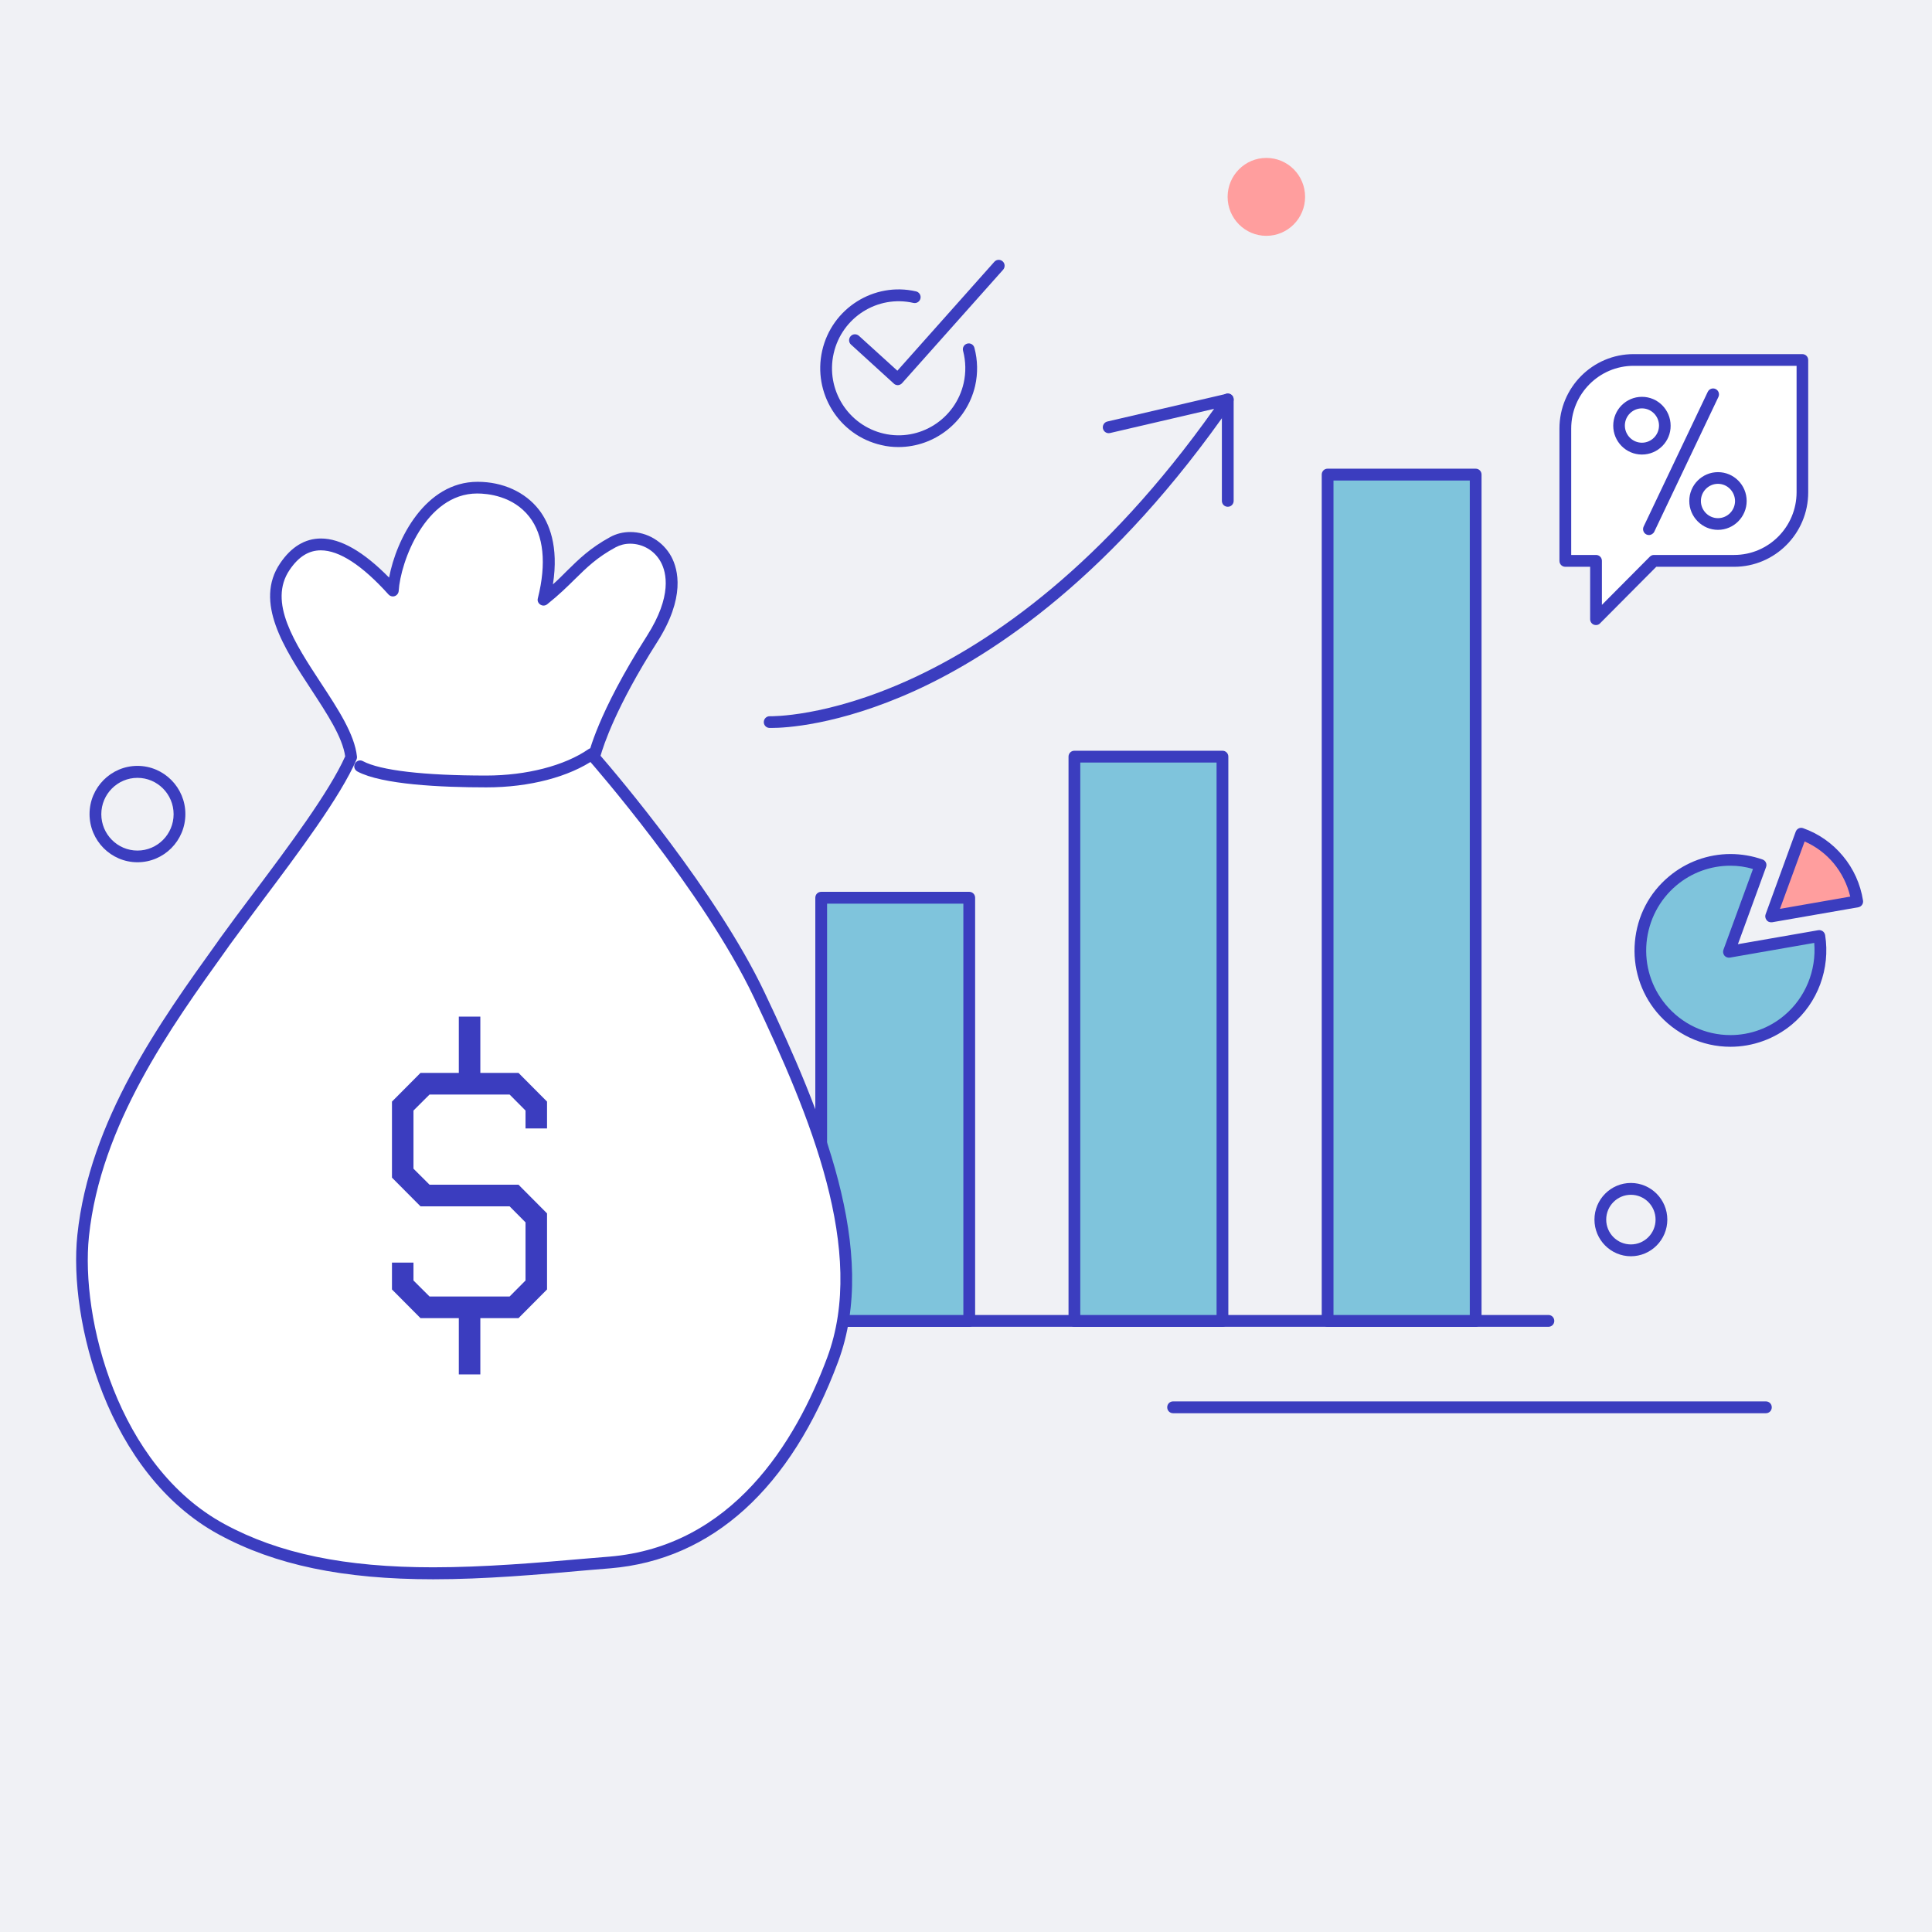
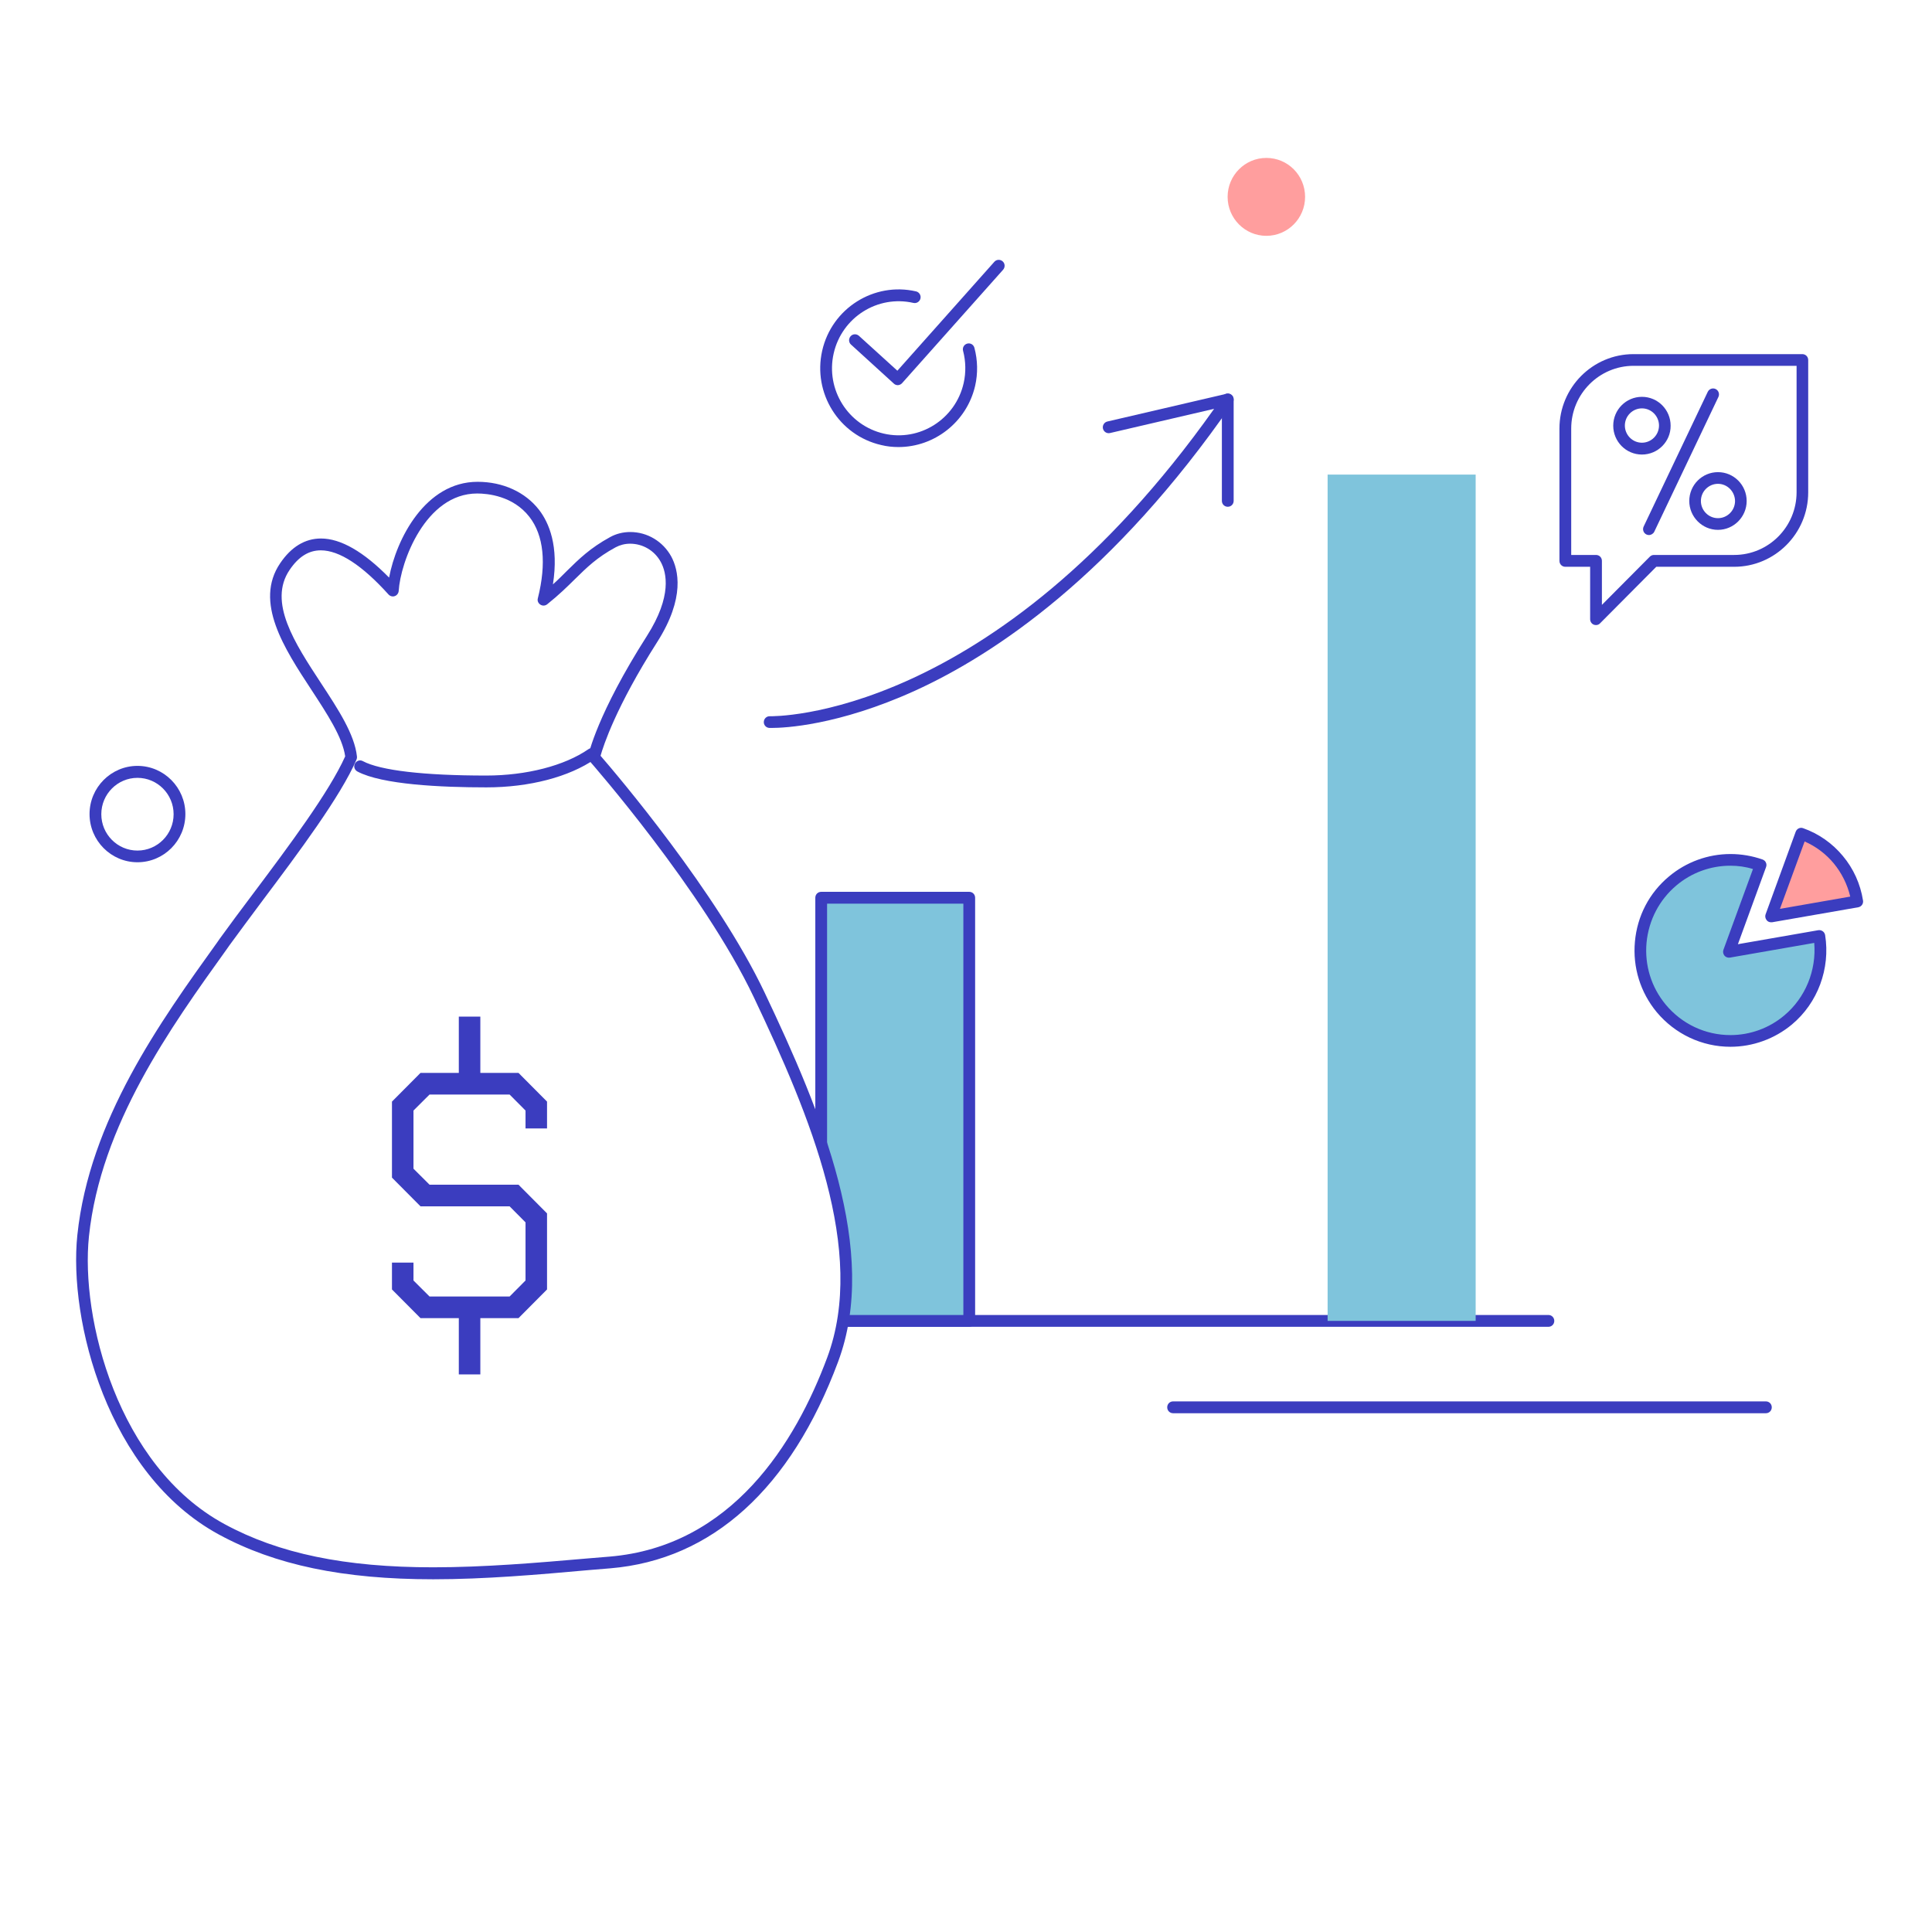
<svg xmlns="http://www.w3.org/2000/svg" width="199" height="199" viewBox="0 0 199 199" fill="none">
-   <rect width="199" height="199" fill="#F0F1F5" />
  <path d="M168.266 37.085H185.658V44.144V50.712C185.658 54.62 182.51 57.771 178.624 57.771H170.364L164.394 63.774V57.771H161.232V50.712V44.144C161.232 40.25 164.379 37.085 168.266 37.085Z" fill="white" />
  <path d="M164.394 64.383C164.32 64.383 164.232 64.368 164.158 64.339C163.936 64.25 163.788 64.027 163.788 63.774V58.38H161.232C160.892 58.38 160.626 58.112 160.626 57.771V44.144C160.626 39.909 164.054 36.476 168.251 36.476H185.643C185.983 36.476 186.249 36.743 186.249 37.085V50.712C186.249 54.947 182.821 58.38 178.624 58.38H170.6L164.808 64.205C164.704 64.324 164.542 64.383 164.394 64.383ZM161.838 57.161H164.394C164.734 57.161 165 57.429 165 57.771V62.303L169.935 57.34C170.054 57.221 170.201 57.161 170.364 57.161H178.624C182.171 57.161 185.052 54.264 185.052 50.697V37.68H168.266C164.719 37.68 161.838 40.577 161.838 44.144V57.161Z" fill="#3B3DBF" />
  <path d="M169.123 46.819C167.483 46.819 166.167 45.481 166.167 43.847C166.167 42.197 167.497 40.874 169.123 40.874C170.763 40.874 172.078 42.212 172.078 43.847C172.093 45.481 170.763 46.819 169.123 46.819ZM169.123 42.063C168.162 42.063 167.364 42.851 167.364 43.832C167.364 44.798 168.147 45.6 169.123 45.6C170.083 45.6 170.881 44.812 170.881 43.832C170.881 42.866 170.098 42.063 169.123 42.063Z" fill="#3B3DBF" />
  <path d="M176.954 54.576C175.329 54.576 173.999 53.238 173.999 51.604C173.999 49.954 175.329 48.632 176.954 48.632C178.595 48.632 179.91 49.969 179.91 51.604C179.91 53.238 178.58 54.576 176.954 54.576ZM176.954 49.835C175.994 49.835 175.196 50.623 175.196 51.604C175.196 52.569 175.979 53.372 176.954 53.372C177.915 53.372 178.713 52.584 178.713 51.604C178.698 50.623 177.915 49.835 176.954 49.835Z" fill="#3B3DBF" />
  <path d="M169.847 55.111C169.758 55.111 169.669 55.096 169.581 55.051C169.285 54.903 169.152 54.546 169.3 54.234L175.905 40.354C176.053 40.057 176.408 39.923 176.718 40.072C177.013 40.221 177.146 40.577 176.999 40.889L170.393 54.769C170.29 54.977 170.068 55.111 169.847 55.111Z" fill="#3B3DBF" />
-   <path d="M167.985 129.397C165.916 129.397 164.232 127.703 164.232 125.622C164.232 123.542 165.916 121.848 167.985 121.848C170.054 121.848 171.738 123.542 171.738 125.622C171.738 127.703 170.054 129.397 167.985 129.397ZM167.985 123.066C166.581 123.066 165.443 124.211 165.443 125.622C165.443 127.034 166.581 128.178 167.985 128.178C169.389 128.178 170.527 127.034 170.527 125.622C170.527 124.211 169.389 123.066 167.985 123.066Z" fill="#3B3DBF" />
  <path d="M14.159 88.814C11.44 88.814 9.223 86.585 9.223 83.85C9.223 81.116 11.44 78.887 14.159 78.887C16.878 78.887 19.094 81.116 19.094 83.85C19.094 86.599 16.878 88.814 14.159 88.814ZM14.159 80.12C12.105 80.12 10.435 81.8 10.435 83.865C10.435 85.931 12.105 87.61 14.159 87.61C16.213 87.61 17.882 85.931 17.882 83.865C17.882 81.8 16.213 80.12 14.159 80.12Z" fill="#3B3DBF" />
  <path d="M134.427 20.278C134.427 22.492 132.639 24.291 130.437 24.291C128.235 24.291 126.447 22.492 126.447 20.278C126.447 18.064 128.235 16.266 130.437 16.266C132.654 16.266 134.427 18.064 134.427 20.278Z" fill="#FF9E9E" />
  <path d="M187.387 96.392L186.899 96.481L178.077 98.012L181.166 89.557L181.343 89.081C178.358 88.026 174.915 88.516 172.3 90.701C168.369 94 167.837 99.885 171.118 103.837C174.398 107.79 180.25 108.325 184.18 105.026C186.781 102.857 187.889 99.543 187.387 96.392Z" fill="#7FC4DC" />
  <path d="M178.24 107.82C175.299 107.82 172.536 106.512 170.645 104.253C168.96 102.218 168.162 99.632 168.399 97.002C168.635 94.356 169.876 91.964 171.916 90.27C173.689 88.784 175.935 87.967 178.24 87.967C179.378 87.967 180.486 88.16 181.55 88.531C181.698 88.591 181.831 88.695 181.89 88.843C181.964 88.992 181.964 89.155 181.905 89.319L179.008 97.254L187.283 95.813C187.446 95.783 187.608 95.828 187.741 95.917C187.874 96.006 187.963 96.155 187.993 96.318C188.539 99.766 187.239 103.302 184.564 105.531C182.791 107.003 180.545 107.82 178.24 107.82ZM178.225 89.17C176.201 89.17 174.235 89.884 172.684 91.191C170.911 92.677 169.817 94.787 169.596 97.106C169.389 99.424 170.083 101.683 171.576 103.481C173.231 105.472 175.654 106.616 178.24 106.616C180.264 106.616 182.23 105.903 183.781 104.595C185.968 102.767 187.106 99.944 186.87 97.121L178.181 98.636C177.974 98.666 177.752 98.592 177.619 98.428C177.486 98.265 177.442 98.027 177.516 97.834L180.56 89.512C179.792 89.274 179.023 89.17 178.225 89.17Z" fill="#3B3DBF" />
  <path d="M189.367 88.561C188.318 87.283 186.973 86.391 185.525 85.871L185.362 86.317L182.422 94.386L190.83 92.915L191.303 92.826C191.051 91.31 190.416 89.839 189.367 88.561Z" fill="#FF9E9E" />
  <path d="M182.422 94.996C182.245 94.996 182.067 94.921 181.964 94.773C181.831 94.609 181.786 94.371 181.86 94.178L184.963 85.663C185.082 85.351 185.421 85.188 185.732 85.307C187.328 85.871 188.746 86.867 189.825 88.175C190.918 89.482 191.628 91.058 191.894 92.752C191.953 93.079 191.731 93.391 191.406 93.45L182.525 94.996C182.481 94.996 182.451 94.996 182.422 94.996ZM185.88 86.674L183.338 93.614L190.579 92.35C190.283 91.102 189.707 89.943 188.894 88.947C188.081 87.967 187.047 87.179 185.88 86.674Z" fill="#3B3DBF" />
  <path d="M159.488 136.664H73.606C73.266 136.664 73 136.397 73 136.055C73 135.713 73.266 135.445 73.606 135.445H159.488C159.828 135.445 160.094 135.713 160.094 136.055C160.094 136.397 159.828 136.664 159.488 136.664Z" fill="#3B3DBF" />
  <path d="M99.834 92.469H84.585V136.054H99.834V92.469Z" fill="#7FC4DC" />
-   <path d="M125.915 77.951H110.666V136.069H125.915V77.951Z" fill="#7FC4DC" />
  <path d="M151.996 48.884H136.747V136.054H151.996V48.884Z" fill="#7FC4DC" />
  <path d="M99.834 136.664H84.585C84.245 136.664 83.979 136.396 83.979 136.054V92.469C83.979 92.127 84.245 91.86 84.585 91.86H99.834C100.174 91.86 100.44 92.127 100.44 92.469V136.054C100.44 136.396 100.159 136.664 99.834 136.664ZM85.191 135.445H99.228V93.079H85.191V135.445Z" fill="#3B3DBF" />
-   <path d="M125.915 136.664H110.666C110.326 136.664 110.06 136.396 110.06 136.054V77.936C110.06 77.594 110.326 77.327 110.666 77.327H125.915C126.255 77.327 126.521 77.594 126.521 77.936V136.054C126.521 136.396 126.255 136.664 125.915 136.664ZM111.272 135.445H125.31V78.545H111.272V135.445Z" fill="#3B3DBF" />
-   <path d="M151.996 136.664H136.747C136.407 136.664 136.141 136.396 136.141 136.054V48.884C136.141 48.542 136.407 48.275 136.747 48.275H151.996C152.336 48.275 152.602 48.542 152.602 48.884V136.054C152.602 136.396 152.336 136.664 151.996 136.664ZM137.353 135.445H151.391V49.493H137.353V135.445Z" fill="#3B3DBF" />
  <path d="M62.834 160.96C74.005 160.024 81.482 151.598 85.782 140.067C90.082 128.535 83.61 113.868 78.217 102.5C72.897 91.281 61.209 78.025 61.209 78.025C61.209 78.025 62.036 73.909 67.178 65.84C72.321 57.771 66.425 54.071 63.144 55.869C59.864 57.652 59.036 59.391 56.007 61.798C58.179 53.105 53.214 50.252 49.18 50.252C43.609 50.252 40.698 57.31 40.492 60.862C37.182 57.221 32.542 53.625 29.32 58.365C25.286 64.294 35.527 72.393 36.147 78.01C33.975 83.004 27.148 91.429 23.129 97.032C17.322 105.116 9.8 115.429 8.559 127.287C7.717 135.341 11.352 151.301 22.819 157.542C34.315 163.754 48.959 162.119 62.834 160.96Z" fill="white" />
  <path d="M50.096 81.101C45.441 81.101 39.353 80.819 36.812 79.466C36.516 79.303 36.398 78.946 36.56 78.649C36.723 78.352 37.078 78.233 37.373 78.397C39.176 79.362 43.697 79.883 50.081 79.883C54.219 79.883 58.149 78.872 60.617 77.163C60.898 76.97 61.267 77.044 61.459 77.327C61.651 77.609 61.577 77.981 61.297 78.174C58.622 80.031 54.529 81.101 50.096 81.101Z" fill="#3B3DBF" />
  <path d="M44.628 162.669C35.349 162.669 28.33 161.198 22.552 158.062C11.056 151.821 7.051 135.965 7.967 127.212C9.208 115.399 16.508 105.234 22.375 97.061L22.655 96.66C23.66 95.263 24.828 93.703 26.069 92.053C29.748 87.149 33.9 81.592 35.555 77.906C35.275 75.93 33.708 73.552 32.068 71.041C29.29 66.806 26.143 62.006 28.862 58.008C29.999 56.329 31.418 55.467 33.058 55.467C35.097 55.467 37.447 56.819 40.077 59.494C40.816 55.542 43.801 49.627 49.194 49.627C51.795 49.627 54.1 50.682 55.519 52.51C56.553 53.847 57.573 56.24 56.952 60.193C57.484 59.717 57.942 59.257 58.4 58.796C59.627 57.592 60.779 56.448 62.848 55.319C63.469 54.977 64.178 54.799 64.917 54.799C66.675 54.799 68.286 55.764 69.143 57.325C69.852 58.647 70.621 61.545 67.68 66.152C63.425 72.839 62.154 76.807 61.858 77.847C63.469 79.704 73.842 91.89 78.748 102.218C84.644 114.641 90.584 128.847 86.328 140.26C81.467 153.307 73.354 160.663 62.863 161.54L60.706 161.718C55.415 162.193 49.933 162.669 44.628 162.669ZM33.043 56.686C31.802 56.686 30.753 57.34 29.837 58.692C27.576 62.006 30.369 66.256 33.058 70.357C34.831 73.062 36.516 75.618 36.767 77.921C36.782 78.025 36.767 78.129 36.723 78.233C35.068 82.052 30.797 87.758 27.029 92.781C25.803 94.431 24.635 95.991 23.631 97.373L23.35 97.774C17.572 105.829 10.376 115.844 9.164 127.331C8.278 135.757 12.105 151.004 23.113 156.978C28.714 160.024 35.541 161.436 44.614 161.436C49.874 161.436 55.327 160.975 60.617 160.514L62.774 160.336C75.394 159.281 81.94 148.596 85.205 139.829C89.284 128.877 83.447 114.938 77.654 102.738C72.424 91.726 60.853 78.53 60.735 78.397C60.602 78.248 60.558 78.055 60.587 77.876C60.617 77.698 61.504 73.552 66.646 65.483C69.246 61.397 68.655 58.974 68.064 57.889C67.429 56.715 66.217 56.002 64.902 56.002C64.37 56.002 63.853 56.136 63.41 56.374C61.489 57.414 60.44 58.454 59.228 59.643C58.445 60.416 57.573 61.278 56.361 62.243C56.154 62.407 55.873 62.422 55.652 62.273C55.43 62.125 55.327 61.872 55.401 61.619C56.302 58.023 56.007 55.14 54.529 53.238C52.844 51.069 50.214 50.831 49.15 50.831C43.816 50.831 41.245 57.904 41.067 60.861C41.052 61.099 40.89 61.322 40.668 61.397C40.447 61.486 40.181 61.411 40.018 61.233C37.314 58.231 34.95 56.686 33.043 56.686Z" fill="#3B3DBF" />
  <path d="M53.406 135.772H43.313L40.373 132.815V130.051H42.589V131.893L44.244 133.543H52.49L54.13 131.893V125.905L52.49 124.255H43.313L40.373 121.298V113.467L43.313 110.51H53.406L56.346 113.467V116.231H54.13V114.388L52.49 112.739H44.244L42.589 114.388V120.377L44.244 122.026H53.406L56.346 124.983V132.815L53.406 135.772Z" fill="#3B3DBF" />
  <path d="M49.475 134.657H47.259V141.567H49.475V134.657Z" fill="#3B3DBF" />
  <path d="M49.475 104.714H47.259V111.624H49.475V104.714Z" fill="#3B3DBF" />
  <path d="M79.502 74.979C79.354 74.979 79.28 74.979 79.25 74.979C78.91 74.964 78.659 74.682 78.674 74.355C78.689 74.013 78.97 73.76 79.295 73.775C79.531 73.775 102.258 74.251 125.058 42.108L114.33 44.605C114.005 44.679 113.68 44.471 113.606 44.144C113.533 43.817 113.739 43.49 114.064 43.416L126.329 40.562C126.566 40.503 126.832 40.607 126.965 40.815C127.098 41.023 127.098 41.291 126.965 41.499C114.7 59.257 102.42 67.415 94.278 71.13C86.299 74.756 80.728 74.979 79.502 74.979Z" fill="#3B3DBF" />
  <path d="M126.463 52.198C126.123 52.198 125.856 51.931 125.856 51.589V41.142C125.856 40.8 126.123 40.533 126.463 40.533C126.803 40.533 127.069 40.8 127.069 41.142V51.589C127.069 51.931 126.803 52.198 126.463 52.198Z" fill="#3B3DBF" />
  <path d="M92.549 46.047C91.958 46.047 91.353 45.988 90.761 45.839C86.417 44.844 83.698 40.49 84.688 36.121C85.678 31.752 90.022 29.017 94.352 30.013C94.677 30.087 94.884 30.414 94.81 30.741C94.736 31.068 94.411 31.276 94.086 31.202C90.392 30.355 86.713 32.688 85.87 36.403C85.028 40.118 87.348 43.818 91.042 44.665C94.722 45.512 98.416 43.179 99.258 39.464C99.509 38.365 99.48 37.205 99.199 36.136C99.11 35.809 99.302 35.482 99.627 35.392C99.953 35.303 100.278 35.496 100.366 35.824C100.706 37.101 100.736 38.454 100.44 39.747C99.568 43.491 96.229 46.047 92.549 46.047Z" fill="#3B3DBF" />
  <path d="M92.461 39.671C92.313 39.671 92.165 39.611 92.062 39.507L87.658 35.495C87.407 35.272 87.392 34.886 87.614 34.633C87.836 34.381 88.22 34.366 88.471 34.589L92.431 38.185L102.42 26.965C102.642 26.713 103.026 26.698 103.277 26.921C103.529 27.144 103.543 27.53 103.322 27.783L92.919 39.463C92.815 39.582 92.668 39.656 92.505 39.671C92.476 39.671 92.461 39.671 92.461 39.671Z" fill="#3B3DBF" />
  <path d="M181.89 145.565H120.832C120.492 145.565 120.226 145.298 120.226 144.956C120.226 144.614 120.492 144.346 120.832 144.346H181.89C182.23 144.346 182.496 144.614 182.496 144.956C182.496 145.298 182.23 145.565 181.89 145.565Z" fill="#3B3DBF" />
</svg>